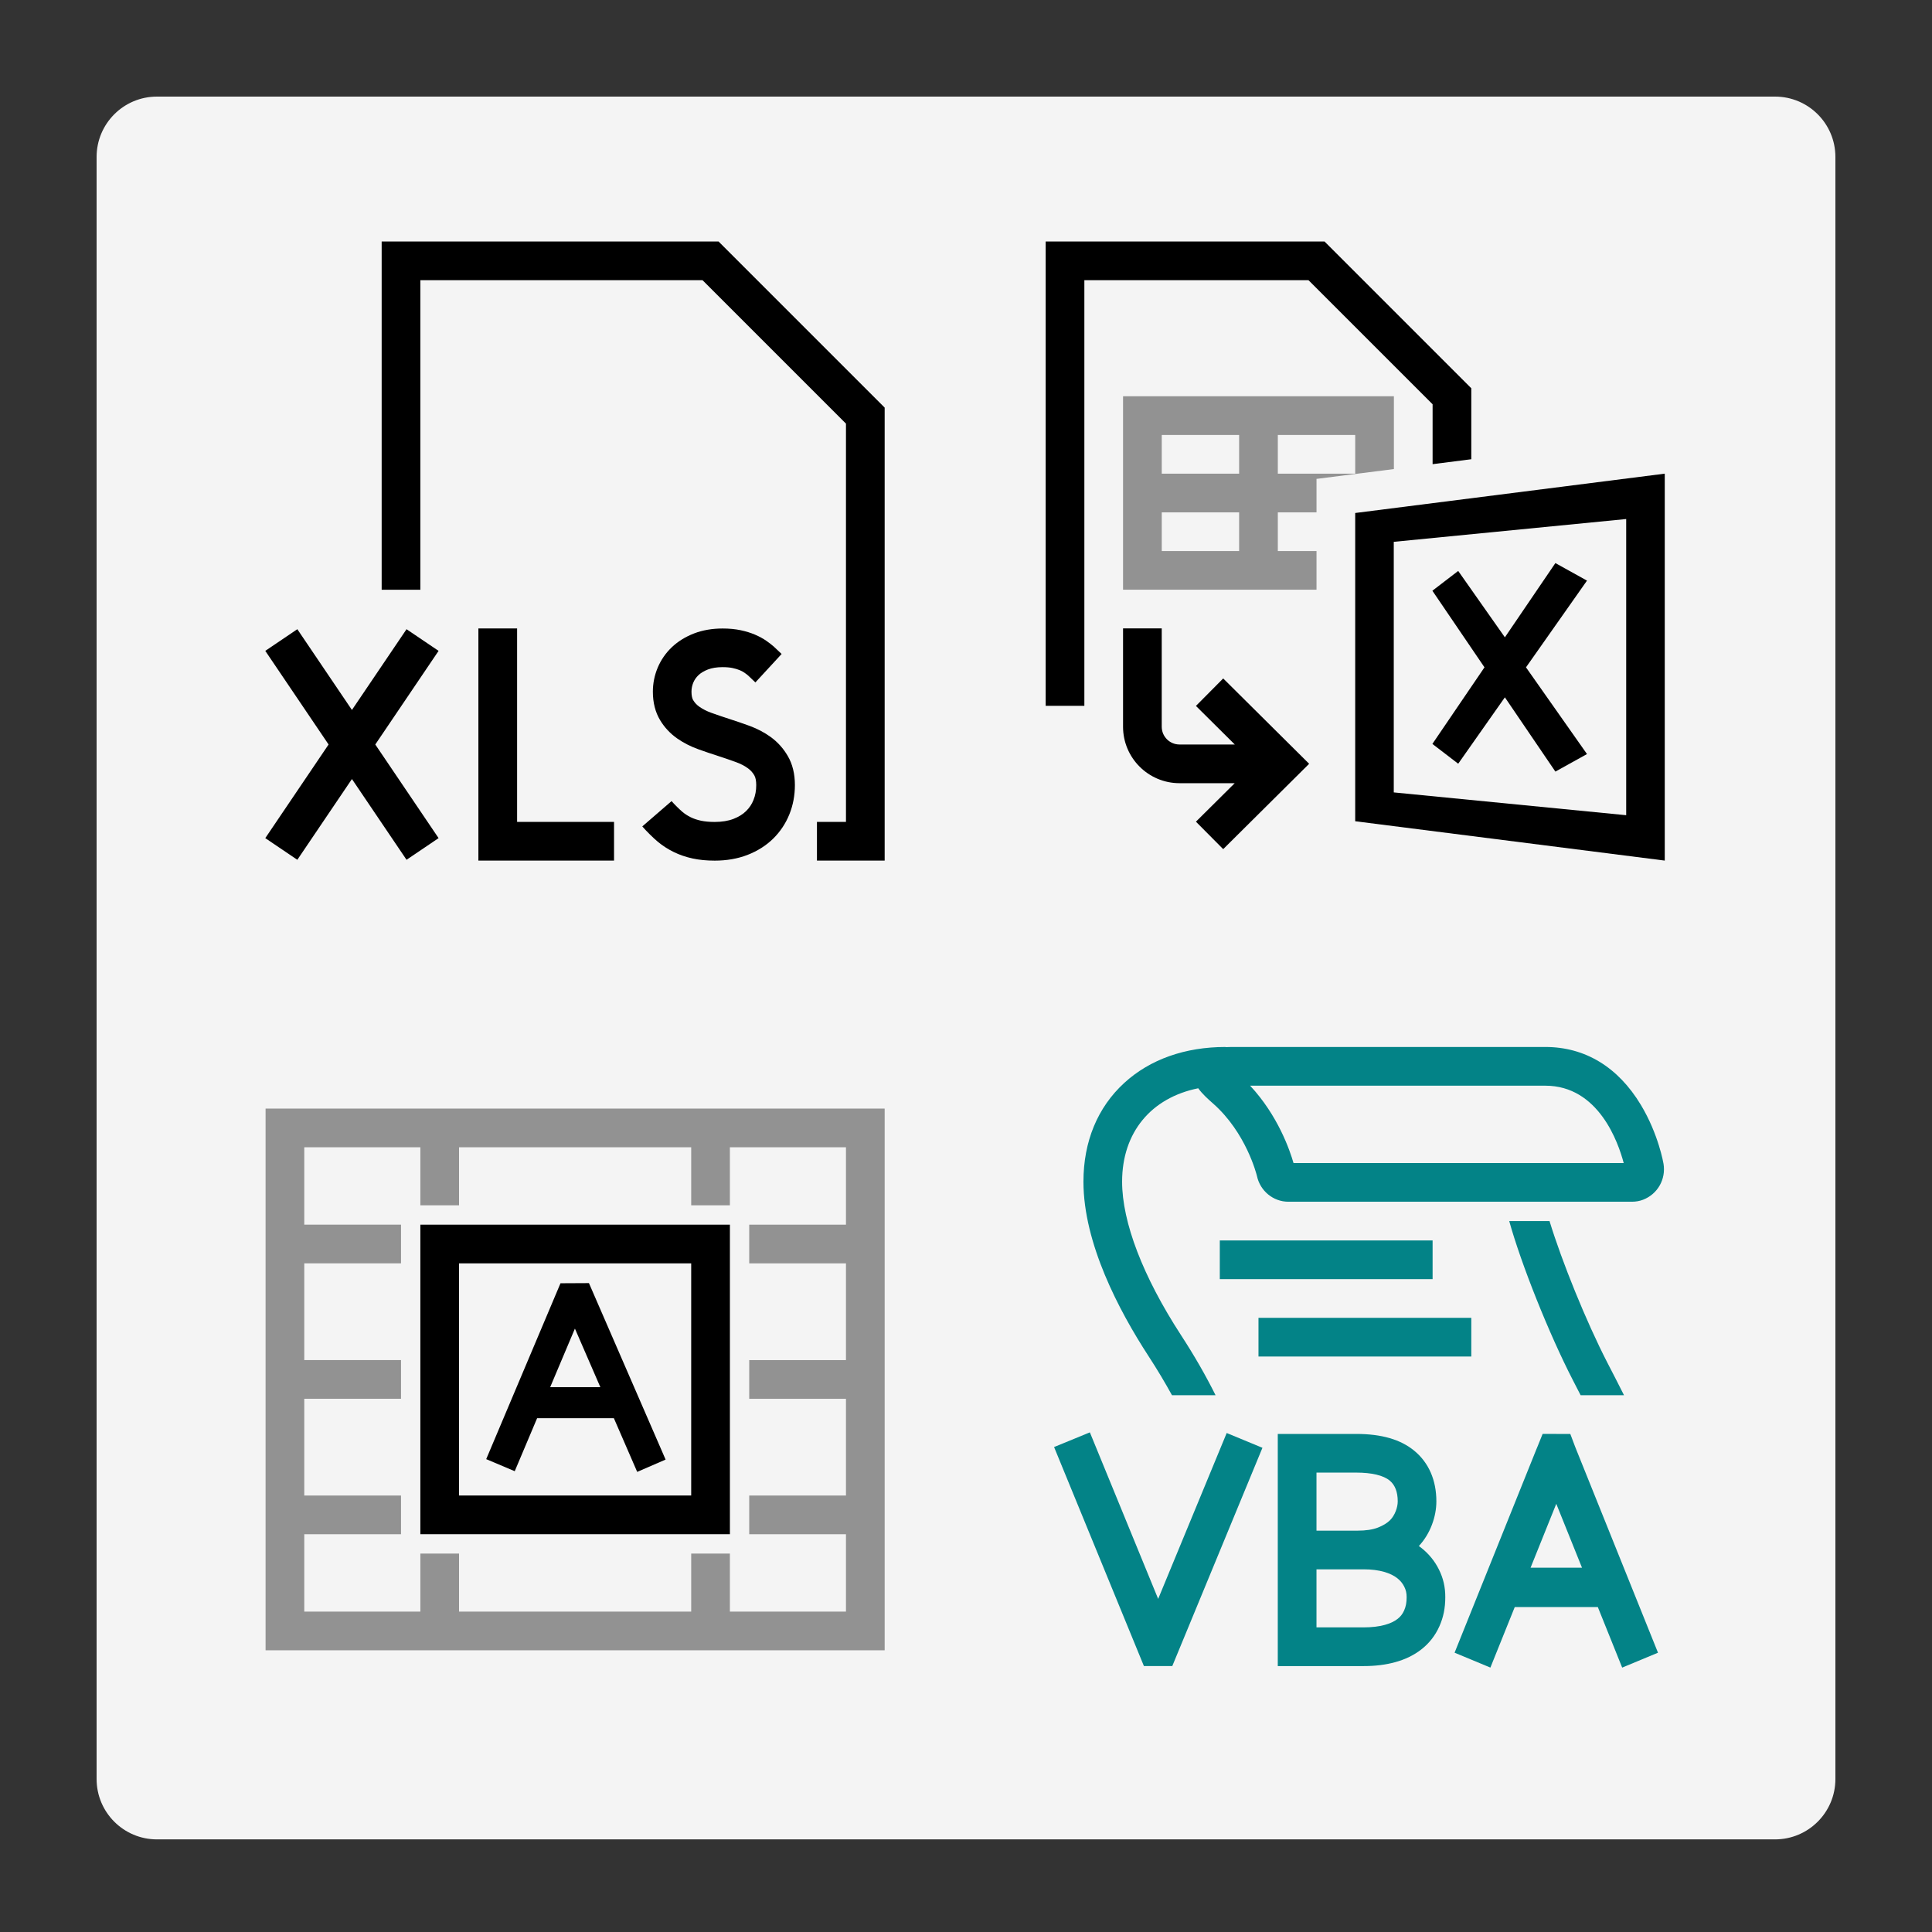
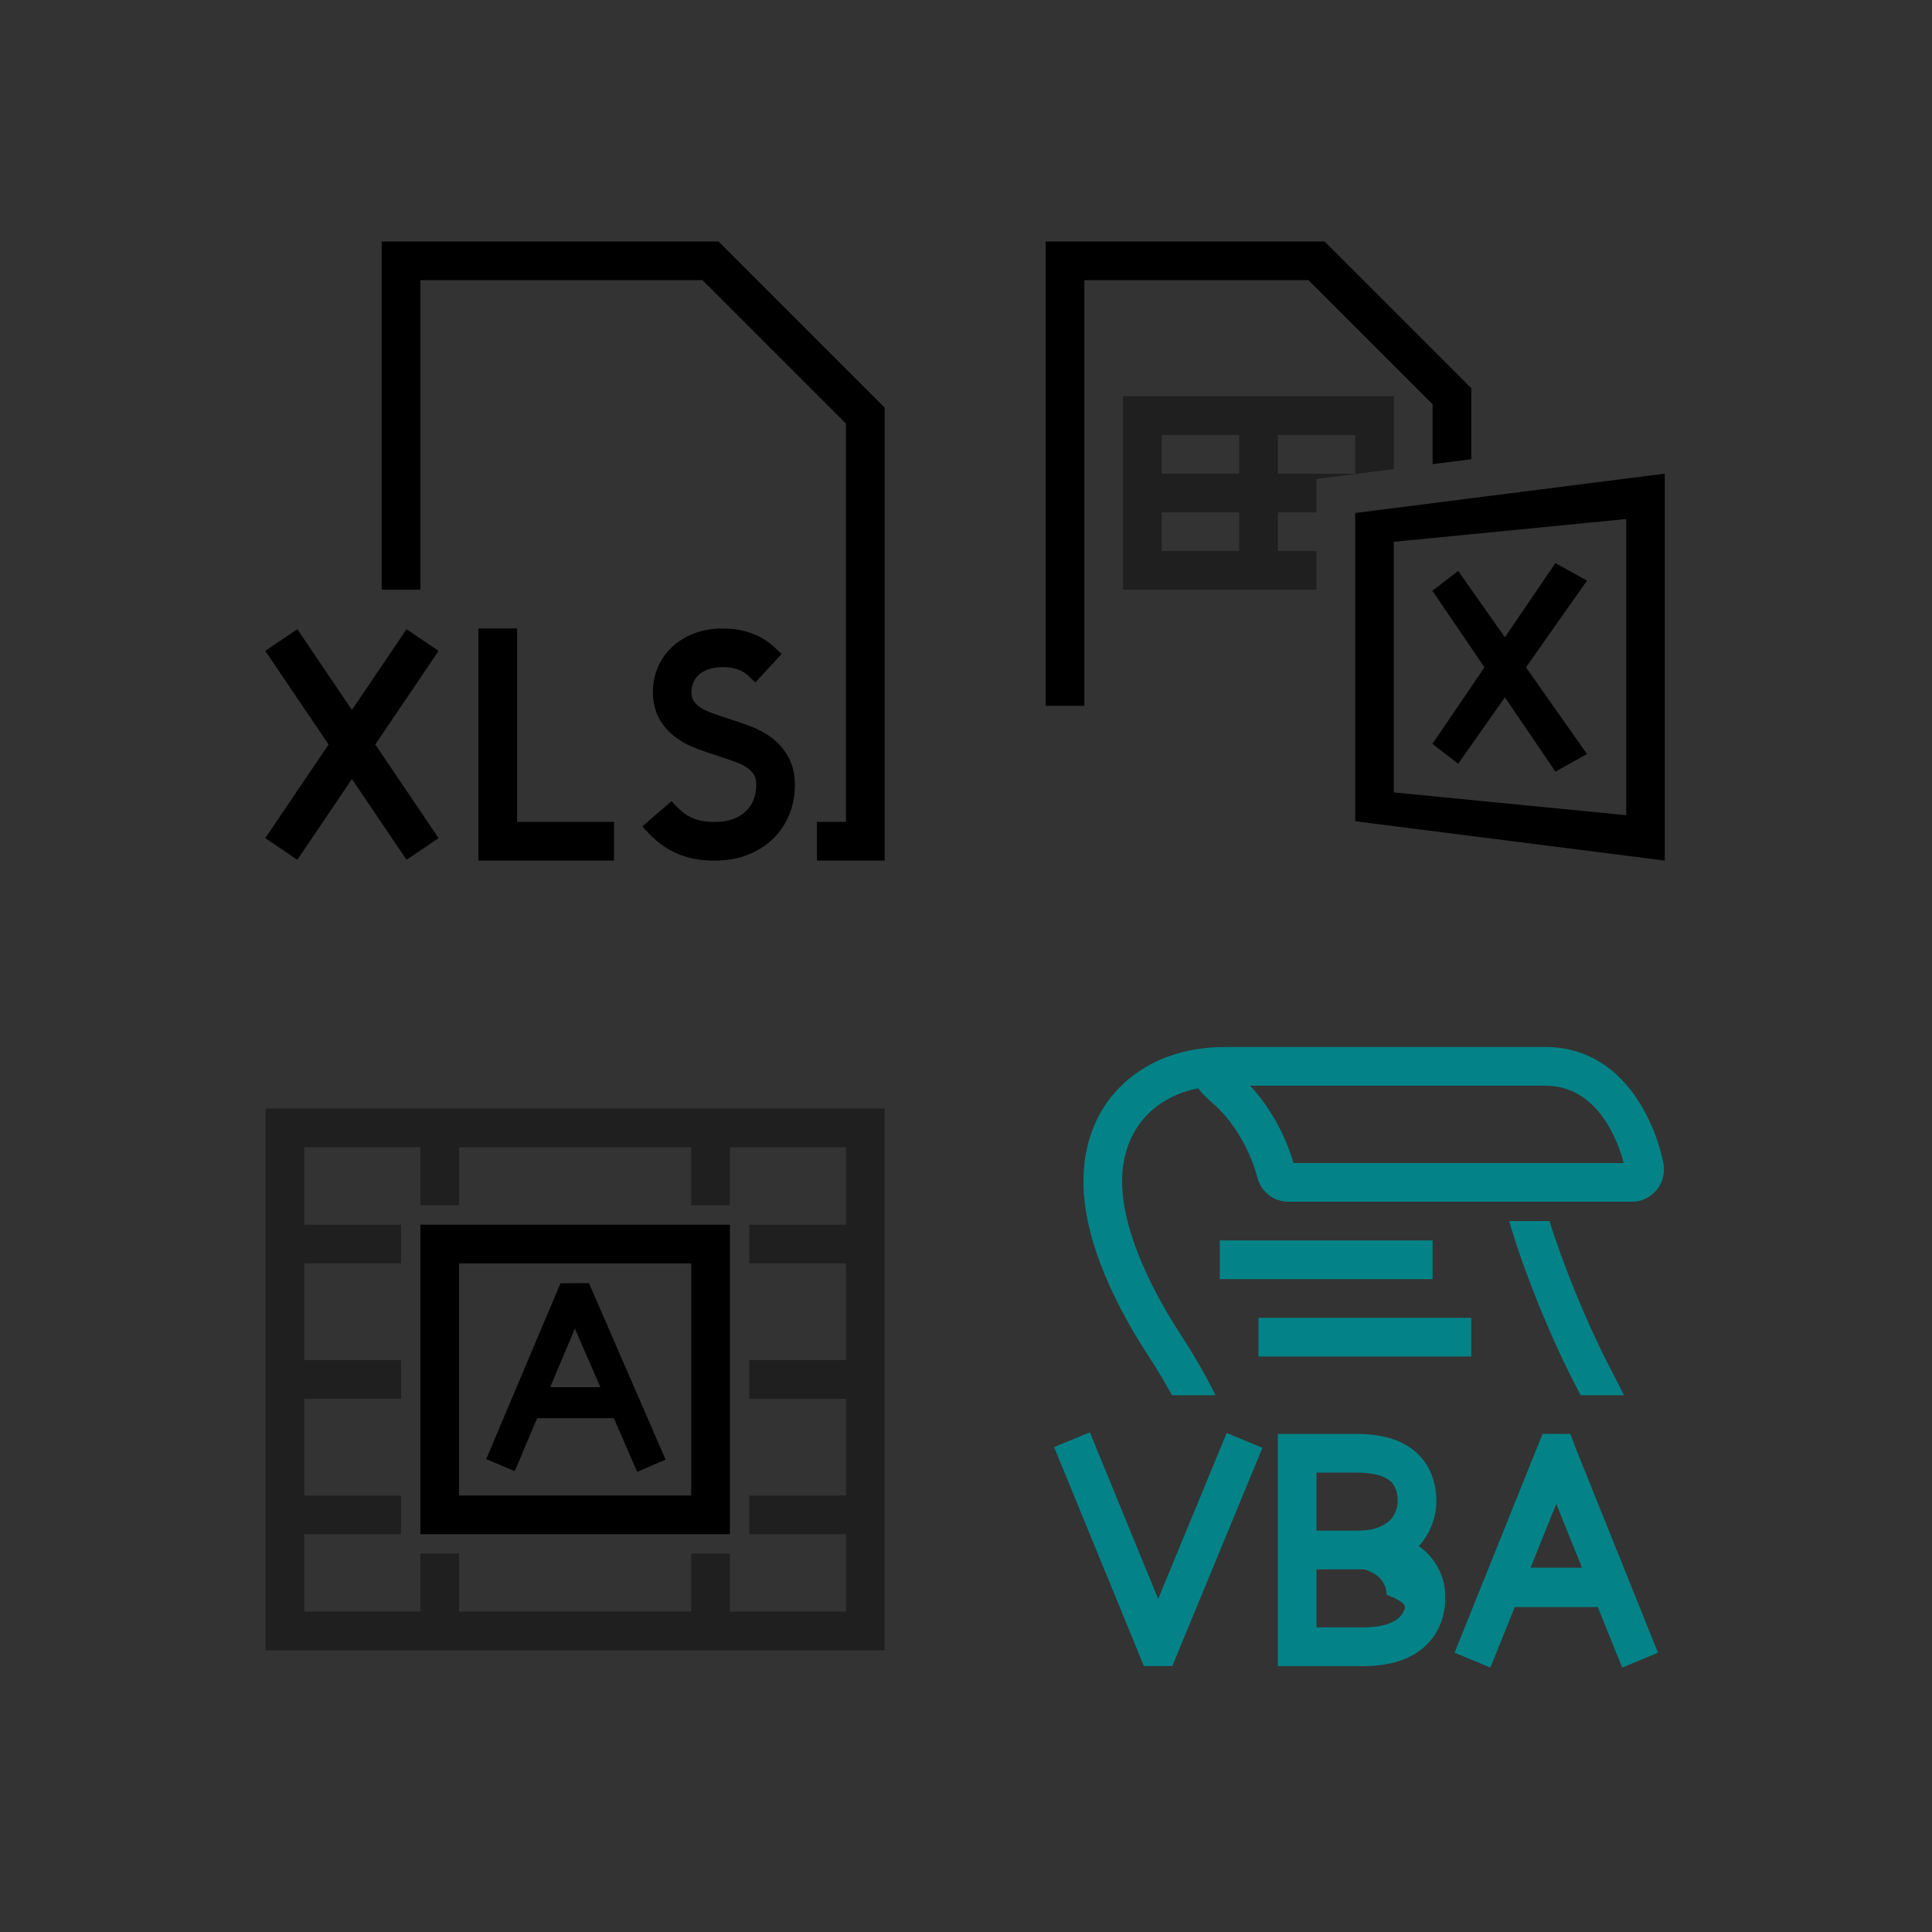
<svg xmlns="http://www.w3.org/2000/svg" version="1.1" id="Layer_1" x="0px" y="0px" viewBox="0 0 80 80" enable-background="new 0 0 80 80" xml:space="preserve">
  <rect x="0" y="0" width="80" height="80" fill="#333333" stroke="none" />
-   <path fill="#F4F4F4" d="M73.5,76.165h-67c-1.381,0-2.5-1.119-2.5-2.5V6.5C4,5.119,5.119,4,6.5,4h67C74.881,4,76,5.119,76,6.5v67.165  C76,75.045,74.881,76.165,73.5,76.165z" />
  <g id="icon_4_">
    <path d="M30.223,63.528H17.406V50.711h12.818V63.528z M19.008,61.926h9.613v-9.613h-9.613V61.926z" />
    <path opacity="0.4" enable-background="new    " d="M18.207,45.904h-7.21v16.823v5.608h7.21h18.425V45.904H18.207z M35.03,50.711   h-4.006v1.602h4.006v4.006h-4.006v1.602h4.006v4.006h-4.006v1.602h4.006v3.204h-4.807v-2.403h-1.602v2.403h-9.613v-2.403h-1.602   v2.403h-4.807v-3.204h4.006v-1.602h-4.006V57.92h4.006v-1.602h-4.006v-4.006h4.006v-1.602h-4.006v-3.204h4.807v2.403h1.602v-2.403   h9.613v2.403h1.602v-2.403h4.807V50.711z" />
    <path d="M24.387,53.131l-1.178,0.006l-3.076,7.283l1.181,0.499l0.927-2.195h3.178l0.966,2.224l1.176-0.51L24.387,53.131z    M22.781,57.441l1.025-2.427l1.054,2.427H22.781z" />
  </g>
  <g id="icon_5_">
    <g>
      <polygon points="59.321,16.74 59.321,19.22 60.923,19.016 60.923,16.077 54.846,10 43.299,10 43.299,29.226 44.901,29.226     44.901,11.602 54.182,11.602   " />
-       <path d="M49.521,29.231l1.609,1.597h-2.29c-0.405,0-0.735-0.329-0.735-0.735v-4.072h-1.602v4.072c0,1.289,1.048,2.337,2.337,2.337    h2.287l-1.606,1.594l1.129,1.137l3.559-3.534l-3.559-3.534L49.521,29.231z" />
    </g>
    <path opacity="0.4" enable-background="new    " d="M54.514,22.818h-1.602v-1.602h1.602V19.83l3.204-0.407v-3.015H46.503v6.409   v1.602h8.011V22.818z M52.912,18.011h3.204v0.481v1.122h-3.204V18.011z M51.31,22.818h-3.204v-1.602h3.204V22.818z M51.31,19.613   h-3.204v-1.602h3.204V19.613z" />
    <path d="M56.116,21.242v12.764l12.818,1.629V19.613L56.116,21.242z M67.337,33.756l-9.624-0.944V22.436l9.624-0.944V33.756z    M64.405,31.95l-2.091-3.075l-1.933,2.749l-1.069-0.82l2.157-3.171l-2.157-3.172l1.069-0.82l1.933,2.749l2.091-3.074l1.309,0.726   l-2.526,3.591l2.526,3.591L64.405,31.95z" />
  </g>
  <g id="icon_6_">
    <path fill="#038387" d="M60.923,56.171h-8.812v-1.602h8.812V56.171z M59.321,51.364h-8.812v1.602h8.812V51.364z M64.163,50.563   h-1.669c0.494,1.78,1.645,4.663,2.635,6.585c0.107,0.208,0.215,0.417,0.321,0.625h1.797c-0.224-0.446-0.457-0.9-0.695-1.359   C65.681,54.72,64.681,52.257,64.163,50.563z M68.883,48.19c-0.002-0.012-0.205-1.222-0.94-2.442   c-0.945-1.567-2.312-2.395-3.953-2.395H51.158c-0.126,0-0.264,0-0.409,0.007v-0.007c-1.681,0-3.132,0.514-4.195,1.488   c-1.106,1.012-1.691,2.427-1.691,4.09c0,2.545,1.464,5.331,2.693,7.22c0.368,0.565,0.69,1.106,0.973,1.622h1.805   c-0.406-0.816-0.884-1.648-1.436-2.496c-1.569-2.413-2.434-4.666-2.434-6.346c0-2.044,1.205-3.476,3.152-3.868   c0.175,0.244,0.416,0.456,0.622,0.638c1.355,1.198,1.787,2.903,1.81,2.995c0.131,0.618,0.675,1.065,1.299,1.065h14.223   c0.168,0,0.326-0.028,0.469-0.084C68.64,49.442,68.987,48.831,68.883,48.19z M53.562,48.16c-0.151-0.525-0.642-1.965-1.797-3.204   h12.223c2.213,0,3.027,2.368,3.246,3.204H53.562z" />
    <path fill="#038387" d="M65.282,60.055l-0.012-0.029c-0.017-0.039-0.049-0.125-0.05-0.127l-0.197-0.522l-1.146-0.002l-0.204,0.505   c0,0-0.042,0.106-0.06,0.145l-3.382,8.41l1.483,0.616l1.009-2.507h3.439l1.009,2.508l1.483-0.617L65.282,60.055z M63.378,64.915   l1.064-2.646l1.065,2.646H63.378z M48.542,68.988h-1.175l-3.72-9.069l1.482-0.608l2.828,6.896l2.838-6.869l1.48,0.612   L48.542,68.988z" />
-     <path fill="#038387" d="M59.581,64.986c-0.175-0.352-0.424-0.654-0.739-0.901c-0.03-0.023-0.059-0.046-0.09-0.067   c0.231-0.248,0.417-0.551,0.542-0.883c0.122-0.324,0.183-0.649,0.183-0.968c0-0.875-0.315-1.599-0.912-2.092   c-0.568-0.47-1.357-0.699-2.412-0.699h-3.243v9.613h3.56c0.473,0,0.908-0.054,1.295-0.16c0.421-0.115,0.788-0.294,1.093-0.533   c0.325-0.254,0.575-0.576,0.745-0.957c0.166-0.373,0.243-0.755,0.243-1.202C59.848,65.718,59.763,65.351,59.581,64.986z    M54.514,60.977h1.641c0.648,0,1.129,0.115,1.39,0.331c0.22,0.183,0.332,0.471,0.332,0.859c0,0.126-0.027,0.261-0.081,0.403   c-0.056,0.147-0.141,0.283-0.24,0.381c-0.119,0.117-0.285,0.218-0.495,0.301c-0.216,0.086-0.501,0.129-0.846,0.129h-1.702V60.977z    M58.141,66.689c-0.062,0.14-0.15,0.253-0.267,0.344c-0.136,0.107-0.315,0.191-0.53,0.25c-0.248,0.068-0.542,0.103-0.872,0.103   h-1.959v-2.403h1.97c0.31,0,0.591,0.036,0.835,0.106c0.217,0.062,0.398,0.15,0.538,0.259c0.127,0.099,0.222,0.215,0.291,0.352   c0.07,0.141,0.099,0.268,0.099,0.437C58.246,66.359,58.214,66.524,58.141,66.689z" />
+     <path fill="#038387" d="M59.581,64.986c-0.175-0.352-0.424-0.654-0.739-0.901c-0.03-0.023-0.059-0.046-0.09-0.067   c0.231-0.248,0.417-0.551,0.542-0.883c0.122-0.324,0.183-0.649,0.183-0.968c0-0.875-0.315-1.599-0.912-2.092   c-0.568-0.47-1.357-0.699-2.412-0.699h-3.243v9.613h3.56c0.473,0,0.908-0.054,1.295-0.16c0.421-0.115,0.788-0.294,1.093-0.533   c0.325-0.254,0.575-0.576,0.745-0.957c0.166-0.373,0.243-0.755,0.243-1.202C59.848,65.718,59.763,65.351,59.581,64.986z    M54.514,60.977h1.641c0.648,0,1.129,0.115,1.39,0.331c0.22,0.183,0.332,0.471,0.332,0.859c0,0.126-0.027,0.261-0.081,0.403   c-0.056,0.147-0.141,0.283-0.24,0.381c-0.119,0.117-0.285,0.218-0.495,0.301c-0.216,0.086-0.501,0.129-0.846,0.129h-1.702V60.977z    M58.141,66.689c-0.062,0.14-0.15,0.253-0.267,0.344c-0.136,0.107-0.315,0.191-0.53,0.25c-0.248,0.068-0.542,0.103-0.872,0.103   h-1.959v-2.403h1.97c0.217,0.062,0.398,0.15,0.538,0.259c0.127,0.099,0.222,0.215,0.291,0.352   c0.07,0.141,0.099,0.268,0.099,0.437C58.246,66.359,58.214,66.524,58.141,66.689z" />
  </g>
  <g id="icon_7_">
    <polygon points="36.632,35.635 33.828,35.635 33.828,34.033 35.03,34.033 35.03,17.542 29.091,11.602 17.406,11.602 17.406,24.42    15.804,24.42 15.804,10 29.754,10 36.632,16.878  " />
    <path d="M32.915,32.508c0,0.427-0.077,0.834-0.228,1.21c-0.155,0.384-0.382,0.724-0.675,1.012c-0.292,0.285-0.65,0.511-1.062,0.671   c-0.404,0.156-0.86,0.236-1.356,0.236c-0.332,0-0.64-0.03-0.913-0.089c-0.28-0.06-0.544-0.151-0.783-0.268   c-0.238-0.116-0.461-0.26-0.662-0.427c-0.182-0.151-0.469-0.435-0.64-0.633l1.212-1.048c0.113,0.131,0.337,0.352,0.453,0.449   c0.103,0.086,0.218,0.159,0.341,0.22c0.123,0.06,0.264,0.107,0.417,0.141c0.163,0.035,0.356,0.053,0.576,0.053   c0.297,0,0.559-0.043,0.778-0.127c0.212-0.083,0.383-0.187,0.521-0.323c0.135-0.132,0.237-0.284,0.308-0.463   c0.075-0.187,0.112-0.388,0.112-0.611c0-0.175-0.027-0.315-0.078-0.403c-0.067-0.117-0.153-0.212-0.262-0.292   c-0.138-0.101-0.302-0.187-0.489-0.255c-0.247-0.091-0.501-0.177-0.754-0.259c-0.275-0.088-0.548-0.181-0.812-0.276   c-0.324-0.116-0.618-0.267-0.876-0.447c-0.29-0.203-0.529-0.459-0.709-0.758c-0.199-0.33-0.3-0.727-0.3-1.179   c0-0.344,0.067-0.679,0.2-0.996c0.135-0.321,0.333-0.608,0.59-0.851c0.252-0.238,0.56-0.429,0.916-0.566   c0.351-0.135,0.749-0.204,1.182-0.204c0.274,0,0.526,0.024,0.747,0.071c0.217,0.046,0.417,0.108,0.591,0.182   c0.18,0.077,0.34,0.164,0.477,0.26c0.117,0.082,0.215,0.158,0.3,0.232c0.05,0.044,0.133,0.123,0.245,0.231   c0.038,0.036,0.069,0.066,0.083,0.079l-1.086,1.178c-0.016-0.014-0.058-0.055-0.108-0.103c-0.053-0.05-0.163-0.156-0.191-0.182   c-0.026-0.023-0.078-0.065-0.163-0.124c-0.031-0.022-0.089-0.057-0.185-0.098c-0.081-0.034-0.182-0.065-0.3-0.09   c-0.112-0.024-0.251-0.036-0.413-0.036c-0.236,0-0.439,0.033-0.606,0.097c-0.16,0.062-0.292,0.141-0.391,0.235   c-0.095,0.09-0.164,0.19-0.213,0.306c-0.051,0.122-0.076,0.245-0.076,0.377c0,0.155,0.024,0.277,0.07,0.352   c0.066,0.109,0.15,0.199,0.258,0.274c0.14,0.099,0.307,0.183,0.496,0.251c0.247,0.089,0.501,0.175,0.759,0.258   c0.275,0.088,0.55,0.183,0.817,0.28c0.327,0.12,0.624,0.276,0.883,0.465c0.289,0.211,0.526,0.476,0.705,0.786   C32.817,31.641,32.915,32.046,32.915,32.508z M16.834,26.054l-2.261,3.344l-2.261-3.344l-1.327,0.897l2.621,3.877l-2.621,3.877   l1.327,0.897l2.261-3.344l2.261,3.344l1.327-0.897l-2.621-3.877l2.621-3.877L16.834,26.054z M21.411,26.022h-1.602v9.613h5.617   v-1.602h-4.014V26.022z" />
  </g>
</svg>